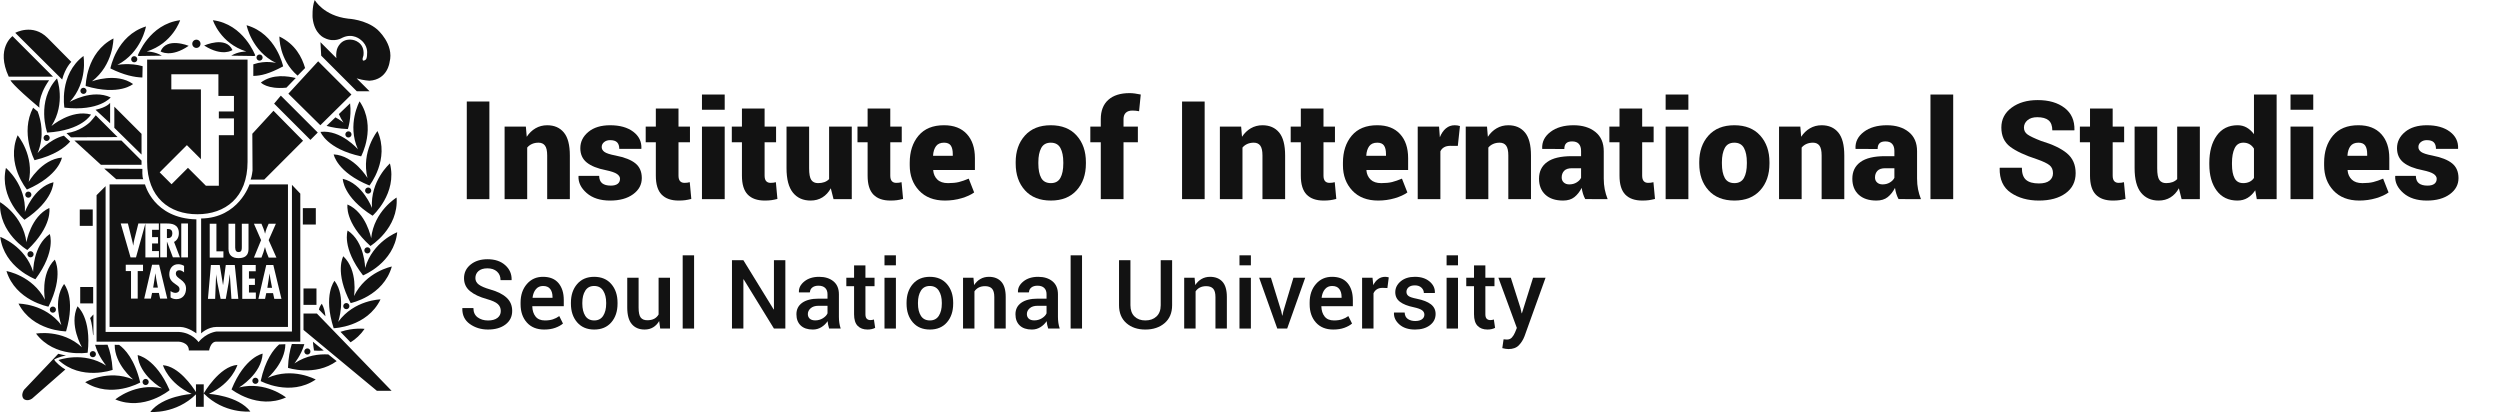
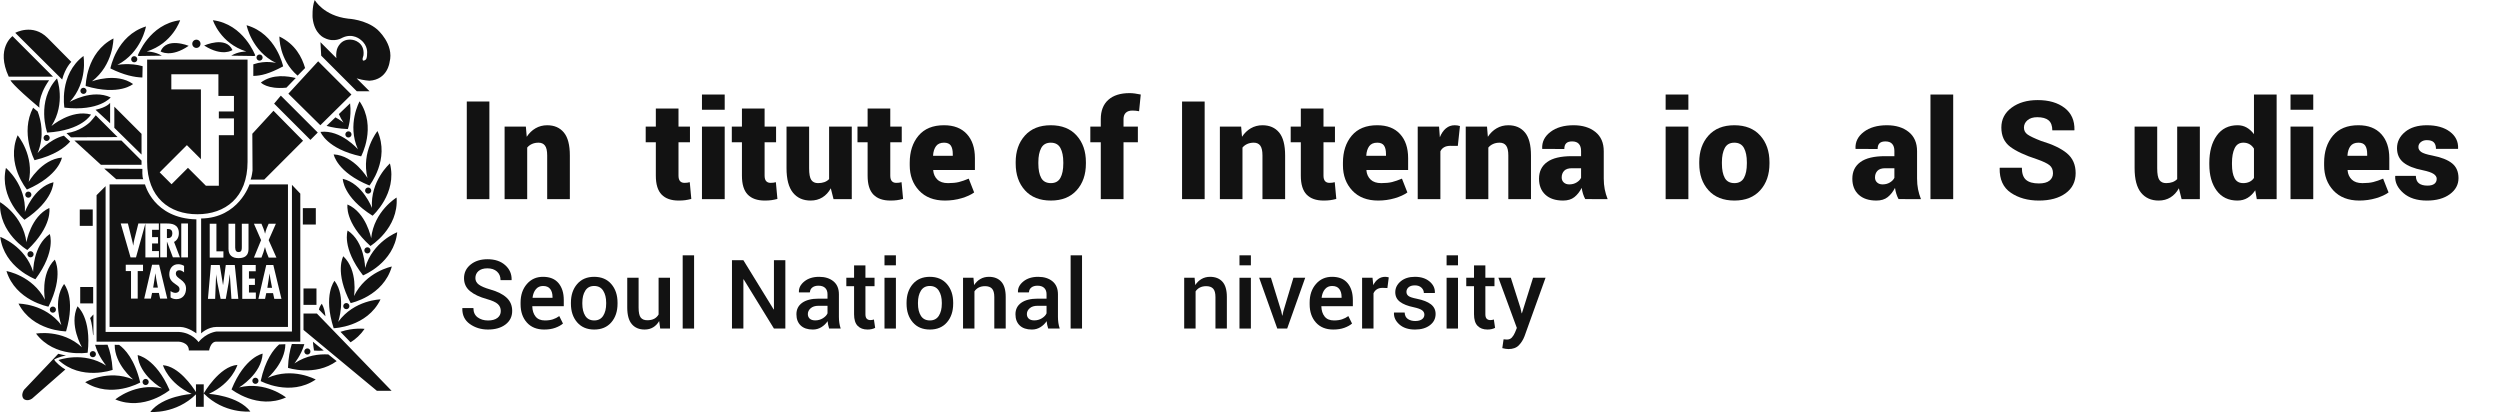
<svg xmlns="http://www.w3.org/2000/svg" version="1.1" id="Layer_1" x="0px" y="0px" width="364.055px" height="60px" viewBox="0 0 364.055 60" enable-background="new 0 0 364.055 60" xml:space="preserve">
  <g>
    <g>
      <path fill="#121212" d="M33.851,7.29c-0.943-2.107-4.12-0.662-4.12-0.662C32.402,8.328,33.851,7.29,33.851,7.29 M28.598,6.979    c0.331,0,0.6-0.271,0.6-0.602c0-0.332-0.27-0.601-0.6-0.601s-0.6,0.269-0.6,0.601C27.998,6.708,28.268,6.979,28.598,6.979     M35.871,7.498c0,0-1.151-0.025-2.202,0.608l3.382,0.05C37.11,8.11,37.11,8.11,37.17,8.068c0,0-1.685-4.564-6.167-5.124    C31.003,2.944,32.084,6.317,35.871,7.498 M38.245,8.382c0-0.246-0.198-0.446-0.448-0.446c-0.247,0-0.447,0.201-0.447,0.446    c0,0.25,0.2,0.448,0.447,0.448C38.047,8.83,38.245,8.632,38.245,8.382 M20.185,8.156l3.383-0.05    c-1.053-0.633-2.202-0.608-2.202-0.608c3.788-1.181,4.868-4.554,4.868-4.554c-4.482,0.56-6.167,5.124-6.167,5.124    C20.126,8.11,20.128,8.11,20.185,8.156 M19.1,8.627c0,0.248,0.2,0.449,0.447,0.449c0.249,0,0.448-0.201,0.448-0.449    c0-0.248-0.2-0.448-0.448-0.448C19.3,8.179,19.1,8.38,19.1,8.627 M19.378,12.235c-2.438-1.732-5.993-0.39-5.993-0.39    C16.543,9.442,16.52,5.6,16.52,5.6c-4.02,2.06-4.043,6.924-4.043,6.924C17.395,13.98,19.378,12.235,19.378,12.235 M20.734,11.285    l0.036-1.645c-1.83-0.538-3.681-0.189-3.681-0.189c3.524-1.817,4.17-5.602,4.17-5.602c-4.314,1.329-5.183,6.114-5.183,6.114    C18.067,10.955,19.618,11.258,20.734,11.285 M40.209,9.181c0,0-1.467-0.446-3.318,0.185l-0.004,1.69    c1.127-0.022,2.274-0.294,4.346-1.39c0,0-0.979-4.76-5.324-5.991C35.908,3.676,36.643,7.446,40.209,9.181 M23.384,7.489    c0,0,1.485,0.981,4.093-0.816C27.478,6.673,24.248,5.346,23.384,7.489 M45.99,30.309h-1.89v2.39h1.89V30.309z M40.895,13.926    L39.92,15.09l5.284,5.283l1.068-1.071L40.895,13.926z M51.176,13.767l-4.843-4.842l-4.339,4.717l4.655,4.594L51.176,13.767z     M11.707,13.228c0,0.249,0.201,0.449,0.448,0.449s0.447-0.201,0.447-0.449c0-0.247-0.2-0.447-0.447-0.447    S11.707,12.98,11.707,13.228 M47.553,18.331c0.832,0.236,1.855,0.414,3.105,0.465c0,0,0.568-1.694,0.322-3.747l-1.634,1.564    c0.176,0.413,0.398,0.834,0.676,1.246c0,0-0.451-0.374-1.173-0.771L47.553,18.331z M46.085,42.006h-1.889v2.39h1.889V42.006z     M43.335,11.015l1.094-1.109c-0.463-1.568-1.408-3.461-3.74-4.587C40.689,5.318,40.592,8.675,43.335,11.015 M53.166,27.753    c0,0.248,0.2,0.448,0.447,0.448c0.248,0,0.448-0.201,0.448-0.448c0-0.25-0.201-0.449-0.448-0.449    C53.366,27.305,53.166,27.503,53.166,27.753 M47.277,5.542c1.411,0.703,2.55-0.035,2.55-0.035c1.572-0.771,2.711,0.3,2.711,0.3    c1.097,0.857,0.918,1.987,0.918,1.987c0,0.864-0.249,0.924-0.249,0.924c-0.524,0.36-0.393-0.25-0.393-0.25    c0.015-0.006,0.119-0.424,0.119-0.424c0.206-1.955-1.547-2.237-1.547-2.237c-1.858-0.324-2.324,1.396-2.324,1.396    c-0.117,0.472-0.127,0.892-0.075,1.26l-2.322-2.323l0.109,1.965l5.188,5.189h1.857l-1.884-1.883    c0.996,0.312,1.867,0.345,1.867,0.345c2.649-0.163,2.928-2.696,2.928-2.696c0.699-2.648-1.811-4.785-1.811-4.785    c-1.674-1.439-4.207-1.556-4.207-1.556C47.113,2.302,45.833,0,45.833,0c-0.421,1.047-0.311,2.596-0.311,2.596    C45.761,4.983,47.277,5.542,47.277,5.542 M53.803,27.018c0,0,3.019-3.812,1.165-7.934c0,0-2.415,2.987-1.452,6.838    c0,0-1.938-3.267-4.923-3.439C48.593,22.482,49.052,25.083,53.803,27.018 M50.738,20.024c0.249,0,0.451-0.201,0.451-0.451    c0-0.247-0.203-0.448-0.451-0.448c-0.247,0-0.448,0.201-0.448,0.448C50.29,19.823,50.491,20.024,50.738,20.024 M41.711,12.765    l1.357-1.405c-1.154-0.267-3.327-0.65-5.081,0.658C37.987,12.017,38.889,13.039,41.711,12.765 M52.587,22.769    c0,0,2.314-4.279-0.225-8.013c0,0-1.86,3.359-0.242,6.983c0,0-2.476-2.883-5.447-2.532C46.673,19.207,47.576,21.689,52.587,22.769     M36.744,55.452c0,0.248,0.203,0.448,0.448,0.448c0.25,0,0.451-0.2,0.451-0.448c0-0.247-0.201-0.448-0.451-0.448    C36.947,55.004,36.744,55.205,36.744,55.452 M38.993,55.023c0,0,2.539-2.181,2.562-4.901l-0.907,0.036    c-0.82,0.719-2.019,2.244-2.688,5.337c0,0,4.283,2.312,8.016-0.229C45.976,55.267,42.613,53.405,38.993,55.023 M34.811,56.421    c0,0,3.269-1.938,3.438-4.924c0,0-2.603,0.458-4.535,5.21c0,0,3.812,3.018,7.932,1.167C41.645,57.874,38.66,55.457,34.811,56.421     M30.423,57.354c3.396-1.573,4.15-4.215,4.15-4.215c-2.641,0.188-4.905,4.15-4.905,4.15c2.956,3.019,6.792,2.641,6.792,2.641    C34.699,57.607,30.423,57.354,30.423,57.354 M28.537,55.97v1.118c-0.516-0.814-2.533-3.761-4.809-3.904    c0,0,0.775,2.632,4.182,4.18c0,0-4.274,0.282-6.02,2.625c0,0,3.727,0.333,6.646-2.565v1.818h1.132V57.29v-1.32H28.537z     M44.196,45.656v2.39l10.692,8.867h2.139L46.144,45.656H44.196z M42.87,52.921c0,0,0.973-1.164,1.451-2.802l-1.824-0.028    c-0.287,0.896-0.507,2.032-0.561,3.474c0,0,3.939,1.308,7.092-0.976l-1.214-0.975C46.468,51.539,44.62,51.737,42.87,52.921     M21.657,55.623c0-0.244-0.2-0.447-0.448-0.447c-0.247,0-0.45,0.203-0.45,0.447c0,0.252,0.203,0.449,0.45,0.449    C21.457,56.072,21.657,55.875,21.657,55.623 M51.553,43.114c0,0,0.616-3.749-1.563-5.797c0,0-1.322,2.287,1.075,6.819    c0,0,4.764-0.979,5.992-5.326C57.057,38.811,53.286,39.548,51.553,43.114 M47.142,51.048l-1.576-1.285    c0.033,0.404,0.083,0.826,0.16,1.281C45.726,51.044,46.294,51.11,47.142,51.048 M44.759,51.631c0.249,0,0.45-0.2,0.45-0.447    c0-0.248-0.202-0.45-0.45-0.45c-0.248,0-0.448,0.202-0.448,0.45C44.311,51.431,44.511,51.631,44.759,51.631 M7.251,45.09    c0,0.247,0.201,0.448,0.449,0.448c0.249,0,0.447-0.201,0.447-0.448c0-0.248-0.198-0.448-0.447-0.448    C7.452,44.642,7.251,44.842,7.251,45.09 M3.983,36.407c3.723-3.532,3.199-6.121,3.199-6.121c-2.716,1.244-3.333,4.995-3.333,4.995    c-0.501-3.936-3.84-5.841-3.84-5.841C-0.216,33.957,3.983,36.407,3.983,36.407 M3.995,37.026c0,0.249,0.202,0.449,0.45,0.449    s0.449-0.2,0.449-0.449c0-0.247-0.201-0.447-0.449-0.447S3.995,36.779,3.995,37.026 M10.384,9.011l-3.468-3.5    c-2.147-2.146-4.695-0.73-4.695-0.73l6.832,6.8C9.511,9.836,10.384,9.011,10.384,9.011 M7.716,11.16l-5.895-5.9    c0,0-2.467,1.77-0.55,5.9H7.716z M5.159,40.663c3.052-4.121,2.088-6.582,2.088-6.582c-2.458,1.699-2.417,5.5-2.417,5.5    c-1.175-3.788-4.794-5.086-4.794-5.086C0.599,38.979,5.159,40.663,5.159,40.663 M7.896,52.348c0,0,0.699-0.417,1.711-0.566    l-1.123-0.263l-0.109,0.139c0.063-0.091,0.109-0.139,0.109-0.139l-4.98,5.239c0,0-0.567,0.814-0.03,1.352    c0,0,0.5,0.409,1.194-0.063l4.849-4.243C9.028,53.552,7.955,52.658,7.896,52.348 M17.338,50.218l-0.635-0.004    c-0.036,2.818,2.677,5.041,2.677,5.041c-3.661-1.532-6.975,0.404-6.975,0.404c3.793,2.451,8.015,0.041,8.015,0.041    C19.598,52.273,18.157,50.804,17.338,50.218 M7.058,44.654c2.287-4.59,0.915-6.845,0.915-6.845    c-2.131,2.098-1.427,5.835-1.427,5.835c-1.819-3.528-5.605-4.172-5.605-4.172C2.272,43.787,7.058,44.654,7.058,44.654     M20.042,51.712c0.24,2.979,3.551,4.84,3.551,4.84c-3.87-0.87-6.8,1.613-6.8,1.613c4.163,1.754,7.904-1.353,7.904-1.353    C22.652,52.11,20.042,51.712,20.042,51.712 M9.376,15.674c5.094,0.577,6.743-1.485,6.743-1.485    c-2.698-1.282-5.968,0.655-5.968,0.655c2.694-2.913,2.006-6.693,2.006-6.693C8.553,10.875,9.376,15.674,9.376,15.674     M9.619,48.255c1.457-4.917-0.289-6.899-0.289-6.899c-1.731,2.437-0.391,5.991-0.391,5.991c-2.403-3.154-6.245-3.134-6.245-3.134    C4.756,48.232,9.619,48.255,9.619,48.255 M46.866,44.23c0,0-0.318,0.336-0.424,0.842l0.949,0.985    C47.338,45.441,47.182,44.817,46.866,44.23 M15.176,24.554l1.748,1.54h3.939c-0.19-0.313-0.128-1.506-0.128-1.506L15.176,24.554z     M24.949,13.021v-2.202h6.855v3.146h2.264v2.265h-2.2v1.007h2.2v2.451h-2.2v7.359h-1.886l-2.611-2.61l-2.388,2.39l-1.73-1.73    l3.962-3.962l2.043,2.045V13.021H24.949z M21.425,23.566c0,5.221,3.272,7.633,7.308,7.633c4.042,0,7.316-2.406,7.316-7.633V8.684    H21.427C21.427,8.684,21.425,18.352,21.425,23.566 M16.036,14.978c0,0-0.442,0.644-2.124,1.009l2.124,1.962V14.978z     M34.732,36.706c0.477,0,0.477-0.36,0.483-0.726v-3.4h0.975v3.597c0,0.522-0.059,1.412-1.464,1.412    c-0.909,0-1.452-0.427-1.452-1.349v-3.66h0.975v3.191C34.249,36.143,34.203,36.706,34.732,36.706 M37.24,38.587v0.914h-0.987    v1.073h0.868v0.915h-0.868v1.111h1.004v0.919H35.28v-4.933H37.24z M36.977,32.58h1.096l0.284,0.685    c0.083,0.244,0.185,0.496,0.236,0.752h0.011c0.053-0.256,0.133-0.502,0.223-0.752l0.295-0.685h1.052l-1.052,2.387l1.13,2.543    h-1.13l-0.313-0.782c-0.092-0.25-0.152-0.494-0.215-0.738h-0.014c-0.073,0.244-0.129,0.488-0.215,0.738l-0.29,0.782h-1.096    l1.042-2.543L36.977,32.58z M39.944,43.52l-0.184-0.831h-0.988l-0.176,0.831h-0.967l1.143-4.933h1.028l1.186,4.933H39.944z     M33.702,43.52l-0.234-3.556h-0.015l-0.158,1.218l-0.417,2.338h-0.752l-0.478-2.363l-0.164-1.101v-0.092h-0.013l-0.143,3.556    H30.28l0.432-4.933h1.285l0.477,2.911h0.011l0.394-2.911h1.309l0.516,4.933H33.702z M30.541,32.58h0.975v4.016h1.019v0.914h-1.994    V32.58z M29.289,31.818v16.728c0,0,0.944-0.939,2.265-0.939h10.38V26.85h-5.599C36.334,26.85,34.746,31.748,29.289,31.818     M25.097,33.968c0-0.354-0.17-0.643-0.66-0.617h-0.13v1.315l0.17,0.005C24.922,34.671,25.097,34.372,25.097,33.968 M39.258,39.854    h-0.014L39.139,40.6l-0.208,1.313h0.687L39.369,40.6L39.258,39.854z M13,17.88h0.004c-0.179,0.138-1.423,1.278-3.32,1.506    l0.646,0.61l6.792-0.035l-2.107-2.105h-0.002l-1.068-1.068C13.943,16.788,13.188,17.751,13,17.88 M50.881,44.575    c0-0.247-0.199-0.448-0.448-0.448c-0.247,0-0.448,0.201-0.448,0.448c0,0.248,0.201,0.448,0.448,0.448    C50.683,45.023,50.881,44.823,50.881,44.575 M53.5,36.908c0.249,0,0.45-0.202,0.45-0.45c0-0.247-0.202-0.448-0.45-0.448    c-0.247,0-0.446,0.201-0.446,0.448C53.055,36.706,53.253,36.908,53.5,36.908 M50.623,33.571c0,0-0.901,2.484,2.244,6.532    c0,0,4.521-1.79,4.976-6.285c0,0-3.582,1.378-4.67,5.195C53.172,39.014,53.123,35.214,50.623,33.571 M54.049,34.694    c0,0-0.703-3.739-3.448-4.918c0,0-0.462,2.601,3.34,6.045c0,0,4.144-2.552,3.811-7.056C57.752,28.766,54.46,30.749,54.049,34.694     M48.715,40.892c0,0-1.697,2.026-0.126,6.904c0,0,4.861-0.136,6.825-4.201c0,0-3.84,0.069-6.17,3.282    C49.244,46.877,50.502,43.291,48.715,40.892 M54.169,30.285c0,0-1.342-3.556-4.255-4.245c0,0,0,2.644,4.342,5.374    c0,0,3.637-3.232,2.526-7.611C56.783,23.803,53.886,26.327,54.169,30.285 M51.052,49.847c0.745-0.464,1.453-1.096,2.042-1.958    c0,0-1.621-0.211-3.516,0.432L51.052,49.847z M22.743,40.57l-0.113-0.75h-0.013l-0.103,0.75l-0.21,1.312h0.688L22.743,40.57z     M8.302,11.42c-3.074,3.31-1.432,7.888-1.432,7.888c5.118-0.312,6.382-2.629,6.382-2.629c-2.88-0.795-5.763,1.681-5.763,1.681    C9.634,15.022,8.302,11.42,8.302,11.42 M27.501,51.034h2.951c0,0,0.194-1.281,1.028-1.281h12.251V28.197l-1.218-1.282v21.36    h-10.97c0,0-1.476,0.132-2.632,1.541c0,0-0.896-1.348-2.819-1.475H15.378V27.106l-1.316,1.315v21.332h11.963    C26.025,49.753,27.501,49.815,27.501,51.034 M4.573,28.346c0-0.247-0.202-0.448-0.449-0.448c-0.25,0-0.448,0.201-0.448,0.448    c0,0.246,0.198,0.446,0.448,0.446C4.371,28.792,4.573,28.591,4.573,28.346 M4.177,26.497c0.875-3.868-1.61-6.796-1.61-6.796    c-1.756,4.163,1.352,7.904,1.352,7.904c4.703-2.045,5.1-4.657,5.1-4.657C6.039,23.187,4.177,26.497,4.177,26.497 M0.863,24.458    c-1.008,4.405,2.703,7.548,2.703,7.548c4.276-2.827,4.214-5.471,4.214-5.471c-2.895,0.754-4.153,4.339-4.153,4.339    C3.817,26.913,0.863,24.458,0.863,24.458 M5.739,15.68c0,0-0.256-1.599,1.41-3.99H1.523C1.523,11.69,1.761,12.344,5.739,15.68     M20.612,24.002v-0.61l-2.926-2.926h-6.853l3.87,3.536H20.612z M13.549,48.751c0.019,0.204,0.054-0.046,0.054-0.046v-2.916    l-0.48,0.532C13.396,47.059,13.491,48.116,13.549,48.751 M6.345,20.086c0,0.246,0.201,0.448,0.448,0.448    c0.249,0,0.448-0.202,0.448-0.448c0-0.248-0.199-0.45-0.448-0.45C6.546,19.636,6.345,19.839,6.345,20.086 M13.521,52.02    c0.251,0,0.449-0.2,0.449-0.447c0-0.249-0.198-0.449-0.449-0.449c-0.246,0-0.447,0.2-0.447,0.449    C13.074,51.819,13.275,52.02,13.521,52.02 M16.648,18.613l3.963,3.896v-3.017l-3.963-3.962V18.613z M13.568,41.79H11.68v2.387    h1.888V41.79z M39.825,16.128l-3.081,3.35l0.031,5.357c0,0-0.094,0.883-0.284,1.323h1.982l5.659-5.663L39.825,16.128z     M23.133,32.546v0.918h-0.988v1.072h0.869v0.916h-0.869v1.111h1v0.915h-1.973v-4.926l-1.368,4.926h-0.796l-1.425-4.933h1.042    l0.59,2.37c0.086,0.279,0.119,0.562,0.179,0.841h0.011c0.052-0.286,0.075-0.565,0.152-0.854l0.592-2.357H23.133z M24.357,43.484    h-1.04l-0.183-0.829h-0.989l-0.176,0.829h-0.968l1.145-4.933h1.026L24.357,43.484z M23.332,32.546h0.981    c0.621,0,1.733,0.066,1.733,1.415c0,0.541-0.218,1.006-0.701,1.271l0.859,2.246h-1.028l-0.856-2.276h-0.013v2.276h-0.975V32.546z     M26.396,32.546h0.976v4.933h-0.976V32.546z M25.676,43.563c-0.278,0-0.617-0.083-0.84-0.25v-0.928    c0.229,0.157,0.451,0.263,0.74,0.263c0.312,0,0.563-0.209,0.563-0.538c0-0.378-0.303-0.522-0.577-0.72    c-0.564-0.379-0.909-0.744-0.909-1.466c0-0.778,0.45-1.449,1.289-1.449c0.313,0,0.595,0.083,0.862,0.24v0.95    c-0.195-0.169-0.436-0.313-0.705-0.313c-0.303,0-0.493,0.18-0.493,0.481c0,0.813,1.486,0.858,1.486,2.191    C27.091,42.904,26.591,43.563,25.676,43.563 M20.826,39.472h-0.773v4.013h-0.975v-4.013h-0.765v-0.92h2.513V39.472z M15.957,26.85    v20.756h10.281c1.165,0.028,2.36,0.939,2.36,0.939V31.944c-6.229-0.137-7.484-5.094-7.484-5.094H15.957z M16.403,53.862    c-0.097-1.58-0.383-2.735-0.738-3.657l-1.823,0.003c0.494,1.729,1.613,3.033,1.613,3.033c-3.336-2.144-6.939-0.812-6.939-0.812    C11.824,55.504,16.403,53.862,16.403,53.862 M10.218,20.614l-0.915-0.855c-2.216,0.562-3.827,2.528-3.827,2.528    c1.042-2.489,0.479-4.818,0.01-6.055l-0.663-0.544c-1.924,3.641,0.208,7.641,0.208,7.641C7.985,22.616,9.487,21.451,10.218,20.614     M5.248,48.578c2.725,3.602,7.518,2.78,7.518,2.78c0.58-5.099-1.482-6.748-1.482-6.748c-1.28,2.704,0.657,5.968,0.657,5.968    C9.028,47.889,5.248,48.578,5.248,48.578 M13.504,30.498h-1.888v2.392h1.888V30.498z" />
    </g>
    <g>
      <path fill="#121212" d="M71.265,29h-3.291V14.781h3.291V29z" />
      <path fill="#121212" d="M76.577,18.434l0.127,1.484c0.345-0.527,0.771-0.939,1.279-1.235s1.074-0.444,1.699-0.444    c1.035,0,1.844,0.352,2.427,1.055s0.874,1.82,0.874,3.35V29h-3.301v-6.367c0-0.67-0.107-1.147-0.322-1.431    s-0.527-0.425-0.938-0.425c-0.352,0-0.667,0.062-0.947,0.186s-0.514,0.299-0.703,0.527V29h-3.291V18.434H76.577z" />
-       <path fill="#121212" d="M90.288,26.031c0-0.26-0.148-0.493-0.444-0.698s-0.835-0.389-1.616-0.552    c-1.23-0.241-2.158-0.614-2.783-1.118s-0.938-1.2-0.938-2.085c0-0.931,0.391-1.72,1.172-2.368s1.839-0.972,3.174-0.972    c1.406,0,2.526,0.314,3.359,0.942s1.23,1.44,1.191,2.437l-0.02,0.059h-3.203c0-0.417-0.104-0.732-0.313-0.947    s-0.55-0.322-1.025-0.322c-0.345,0-0.635,0.094-0.869,0.283s-0.352,0.43-0.352,0.723c0,0.28,0.135,0.518,0.405,0.713    s0.815,0.371,1.636,0.527c1.295,0.254,2.252,0.633,2.871,1.138s0.928,1.219,0.928,2.144c0,0.951-0.421,1.733-1.265,2.349    s-1.958,0.923-3.345,0.923c-1.439,0-2.577-0.365-3.413-1.094s-1.235-1.543-1.196-2.441l0.02-0.059h2.988    c0.013,0.501,0.165,0.863,0.454,1.084s0.702,0.332,1.235,0.332c0.443,0,0.778-0.086,1.006-0.259S90.288,26.35,90.288,26.031z" />
      <path fill="#121212" d="M98.804,15.807v2.627h1.67v2.285h-1.67v4.844c0,0.377,0.077,0.649,0.229,0.815s0.36,0.249,0.62,0.249    c0.169,0,0.304-0.006,0.405-0.02s0.229-0.039,0.386-0.078l0.225,2.441c-0.332,0.084-0.631,0.145-0.898,0.181    s-0.583,0.054-0.947,0.054c-1.087,0-1.913-0.29-2.476-0.869s-0.845-1.498-0.845-2.754v-4.863h-1.475v-2.285h1.475v-2.627H98.804z" />
      <path fill="#121212" d="M105.532,15.982h-3.311v-2.217h3.311V15.982z M105.532,29h-3.311V18.434h3.311V29z" />
      <path fill="#121212" d="M111.343,15.807v2.627h1.67v2.285h-1.67v4.844c0,0.377,0.077,0.649,0.229,0.815s0.36,0.249,0.62,0.249    c0.169,0,0.304-0.006,0.405-0.02s0.229-0.039,0.386-0.078l0.225,2.441c-0.332,0.084-0.631,0.145-0.898,0.181    s-0.583,0.054-0.947,0.054c-1.087,0-1.913-0.29-2.476-0.869s-0.845-1.498-0.845-2.754v-4.863h-1.475v-2.285h1.475v-2.627H111.343z    " />
      <path fill="#121212" d="M120.981,27.418c-0.313,0.573-0.718,1.014-1.216,1.323s-1.073,0.464-1.724,0.464    c-1.094,0-1.952-0.384-2.573-1.152s-0.933-1.957-0.933-3.564v-6.055h3.291v6.074c0,0.827,0.106,1.393,0.317,1.699    s0.539,0.459,0.981,0.459c0.352,0,0.661-0.049,0.928-0.146s0.495-0.244,0.684-0.439v-7.646h3.301V29h-2.656L120.981,27.418z" />
      <path fill="#121212" d="M129.644,15.807v2.627h1.67v2.285h-1.67v4.844c0,0.377,0.077,0.649,0.229,0.815s0.36,0.249,0.62,0.249    c0.169,0,0.304-0.006,0.405-0.02s0.229-0.039,0.386-0.078l0.225,2.441c-0.332,0.084-0.631,0.145-0.898,0.181    s-0.583,0.054-0.947,0.054c-1.087,0-1.913-0.29-2.476-0.869s-0.845-1.498-0.845-2.754v-4.863h-1.475v-2.285h1.475v-2.627H129.644z    " />
      <path fill="#121212" d="M137.603,29.205c-1.602,0-2.856-0.485-3.765-1.455s-1.362-2.197-1.362-3.682v-0.371    c0-1.615,0.428-2.93,1.284-3.945s2.095-1.52,3.716-1.514c1.426,0,2.531,0.426,3.315,1.279s1.177,2.021,1.177,3.506v1.729h-6.055    l-0.02,0.059c0.052,0.553,0.257,1.001,0.615,1.343s0.873,0.513,1.543,0.513c0.631,0,1.157-0.052,1.577-0.156s0.9-0.27,1.44-0.498    l0.791,2.012c-0.456,0.332-1.068,0.612-1.836,0.84S138.449,29.205,137.603,29.205z M137.476,20.777    c-0.527,0-0.917,0.167-1.167,0.503s-0.396,0.79-0.435,1.362l0.02,0.049h2.852v-0.254c0-0.547-0.096-0.96-0.288-1.24    S137.938,20.777,137.476,20.777z" />
      <path fill="#121212" d="M147.905,23.619c0-1.588,0.449-2.882,1.348-3.882s2.152-1.499,3.76-1.499c1.615,0,2.871,0.5,3.77,1.499    s1.348,2.293,1.348,3.882v0.205c0,1.595-0.449,2.891-1.348,3.887s-2.148,1.494-3.75,1.494c-1.621,0-2.881-0.498-3.779-1.494    s-1.348-2.292-1.348-3.887V23.619z M151.206,23.824c0,0.885,0.138,1.581,0.415,2.085s0.747,0.757,1.411,0.757    c0.645,0,1.107-0.254,1.387-0.762s0.42-1.201,0.42-2.08v-0.205c0-0.859-0.14-1.548-0.42-2.065s-0.749-0.776-1.406-0.776    c-0.651,0-1.115,0.26-1.392,0.781s-0.415,1.208-0.415,2.061V23.824z" />
      <path fill="#121212" d="M160.298,29v-8.281h-1.523v-2.285h1.523V17.34c0-1.211,0.365-2.144,1.094-2.798s1.761-0.981,3.096-0.981    c0.254,0,0.509,0.018,0.767,0.054s0.545,0.086,0.864,0.151l-0.244,2.432c-0.182-0.033-0.342-0.057-0.479-0.073    s-0.303-0.024-0.498-0.024c-0.417,0-0.736,0.107-0.957,0.322s-0.332,0.521-0.332,0.918v1.094h2.09v2.285h-2.09V29H160.298z" />
      <path fill="#121212" d="M175.425,29h-3.291V14.781h3.291V29z" />
      <path fill="#121212" d="M180.737,18.434l0.127,1.484c0.345-0.527,0.771-0.939,1.279-1.235s1.074-0.444,1.699-0.444    c1.035,0,1.844,0.352,2.427,1.055s0.874,1.82,0.874,3.35V29h-3.301v-6.367c0-0.67-0.107-1.147-0.322-1.431    s-0.527-0.425-0.938-0.425c-0.352,0-0.667,0.062-0.947,0.186s-0.514,0.299-0.703,0.527V29h-3.291V18.434H180.737z" />
      <path fill="#121212" d="M192.729,15.807v2.627h1.67v2.285h-1.67v4.844c0,0.377,0.077,0.649,0.229,0.815s0.36,0.249,0.62,0.249    c0.169,0,0.304-0.006,0.405-0.02s0.229-0.039,0.386-0.078l0.225,2.441c-0.332,0.084-0.631,0.145-0.898,0.181    s-0.583,0.054-0.947,0.054c-1.087,0-1.913-0.29-2.476-0.869s-0.845-1.498-0.845-2.754v-4.863h-1.475v-2.285h1.475v-2.627H192.729z    " />
      <path fill="#121212" d="M200.689,29.205c-1.602,0-2.857-0.485-3.765-1.455s-1.362-2.197-1.362-3.682v-0.371    c0-1.615,0.428-2.93,1.284-3.945s2.095-1.52,3.716-1.514c1.426,0,2.531,0.426,3.314,1.279c0.785,0.853,1.178,2.021,1.178,3.506    v1.729h-6.055l-0.02,0.059c0.052,0.553,0.257,1.001,0.615,1.343s0.872,0.513,1.543,0.513c0.631,0,1.156-0.052,1.576-0.156    s0.9-0.27,1.441-0.498l0.791,2.012c-0.457,0.332-1.068,0.612-1.836,0.84C202.341,29.091,201.535,29.205,200.689,29.205z     M200.562,20.777c-0.528,0-0.917,0.167-1.167,0.503s-0.396,0.79-0.435,1.362l0.02,0.049h2.852v-0.254    c0-0.547-0.096-0.96-0.289-1.24C201.351,20.917,201.023,20.777,200.562,20.777z" />
      <path fill="#121212" d="M212.291,21.246l-1.074-0.01c-0.379,0-0.688,0.07-0.928,0.21c-0.242,0.14-0.42,0.337-0.537,0.591V29    h-3.301V18.434h3.105l0.117,1.553c0.221-0.553,0.514-0.983,0.879-1.289c0.363-0.306,0.791-0.459,1.279-0.459    c0.148,0,0.283,0.01,0.4,0.029s0.24,0.049,0.371,0.088L212.291,21.246z" />
      <path fill="#121212" d="M216.539,18.434l0.127,1.484c0.344-0.527,0.771-0.939,1.279-1.235s1.074-0.444,1.699-0.444    c1.035,0,1.844,0.352,2.426,1.055c0.584,0.703,0.875,1.82,0.875,3.35V29h-3.301v-6.367c0-0.67-0.107-1.147-0.322-1.431    s-0.527-0.425-0.938-0.425c-0.352,0-0.668,0.062-0.947,0.186c-0.281,0.124-0.516,0.299-0.703,0.527V29h-3.291V18.434H216.539z" />
      <path fill="#121212" d="M230.845,28.99c-0.125-0.221-0.23-0.472-0.318-0.752s-0.154-0.573-0.199-0.879    c-0.287,0.56-0.641,1.007-1.061,1.343s-0.969,0.503-1.645,0.503c-1.107,0-1.969-0.285-2.584-0.854s-0.922-1.346-0.922-2.329    c0-1.048,0.393-1.857,1.182-2.427c0.787-0.57,1.982-0.854,3.584-0.854h1.357v-0.752c0-0.449-0.107-0.794-0.322-1.035    s-0.545-0.361-0.986-0.361c-0.385,0-0.67,0.089-0.855,0.269s-0.277,0.458-0.277,0.835l-3.203-0.01l-0.02-0.059    c-0.047-0.963,0.355-1.769,1.205-2.417s1.971-0.972,3.365-0.972c1.309,0,2.367,0.326,3.178,0.977s1.217,1.582,1.217,2.793v3.984    c0,0.56,0.047,1.081,0.141,1.563c0.096,0.482,0.236,0.963,0.426,1.445L230.845,28.99z M228.521,26.852    c0.402,0,0.76-0.094,1.068-0.283c0.311-0.189,0.525-0.414,0.65-0.674v-1.396h-1.328c-0.527,0-0.908,0.127-1.143,0.381    s-0.352,0.576-0.352,0.967c0,0.299,0.102,0.542,0.307,0.728S228.195,26.852,228.521,26.852z" />
-       <path fill="#121212" d="M239.136,15.807v2.627h1.67v2.285h-1.67v4.844c0,0.377,0.076,0.649,0.229,0.815    c0.154,0.166,0.359,0.249,0.621,0.249c0.168,0,0.305-0.006,0.404-0.02c0.102-0.013,0.23-0.039,0.387-0.078l0.225,2.441    c-0.332,0.084-0.633,0.145-0.898,0.181c-0.268,0.036-0.584,0.054-0.947,0.054c-1.088,0-1.912-0.29-2.477-0.869    c-0.563-0.58-0.844-1.498-0.844-2.754v-4.863h-1.475v-2.285h1.475v-2.627H239.136z" />
      <path fill="#121212" d="M245.865,15.982h-3.311v-2.217h3.311V15.982z M245.865,29h-3.311V18.434h3.311V29z" />
      <path fill="#121212" d="M247.447,23.619c0-1.588,0.449-2.882,1.348-3.882s2.15-1.499,3.76-1.499c1.613,0,2.871,0.5,3.77,1.499    s1.348,2.293,1.348,3.882v0.205c0,1.595-0.449,2.891-1.348,3.887s-2.148,1.494-3.75,1.494c-1.621,0-2.881-0.498-3.779-1.494    s-1.348-2.292-1.348-3.887V23.619z M250.748,23.824c0,0.885,0.139,1.581,0.414,2.085c0.277,0.504,0.748,0.757,1.412,0.757    c0.645,0,1.105-0.254,1.387-0.762c0.279-0.508,0.42-1.201,0.42-2.08v-0.205c0-0.859-0.141-1.548-0.42-2.065    c-0.281-0.518-0.75-0.776-1.406-0.776c-0.652,0-1.115,0.26-1.393,0.781c-0.275,0.521-0.414,1.208-0.414,2.061V23.824z" />
-       <path fill="#121212" d="M262.164,18.434l0.127,1.484c0.344-0.527,0.771-0.939,1.279-1.235s1.074-0.444,1.699-0.444    c1.035,0,1.844,0.352,2.426,1.055c0.584,0.703,0.875,1.82,0.875,3.35V29h-3.301v-6.367c0-0.67-0.107-1.147-0.322-1.431    s-0.527-0.425-0.938-0.425c-0.352,0-0.668,0.062-0.947,0.186c-0.281,0.124-0.516,0.299-0.703,0.527V29h-3.291V18.434H262.164z" />
      <path fill="#121212" d="M276.47,28.99c-0.125-0.221-0.23-0.472-0.318-0.752s-0.154-0.573-0.199-0.879    c-0.287,0.56-0.641,1.007-1.061,1.343s-0.969,0.503-1.645,0.503c-1.107,0-1.969-0.285-2.584-0.854s-0.922-1.346-0.922-2.329    c0-1.048,0.393-1.857,1.182-2.427c0.787-0.57,1.982-0.854,3.584-0.854h1.357v-0.752c0-0.449-0.107-0.794-0.322-1.035    s-0.545-0.361-0.986-0.361c-0.385,0-0.67,0.089-0.855,0.269s-0.277,0.458-0.277,0.835l-3.203-0.01l-0.02-0.059    c-0.047-0.963,0.355-1.769,1.205-2.417s1.971-0.972,3.365-0.972c1.309,0,2.367,0.326,3.178,0.977s1.217,1.582,1.217,2.793v3.984    c0,0.56,0.047,1.081,0.141,1.563c0.096,0.482,0.236,0.963,0.426,1.445L276.47,28.99z M274.146,26.852    c0.402,0,0.76-0.094,1.068-0.283c0.311-0.189,0.525-0.414,0.65-0.674v-1.396h-1.328c-0.527,0-0.908,0.127-1.143,0.381    s-0.352,0.576-0.352,0.967c0,0.299,0.102,0.542,0.307,0.728S273.82,26.852,274.146,26.852z" />
      <path fill="#121212" d="M284.429,29h-3.311V13.766h3.311V29z" />
      <path fill="#121212" d="M298.96,25.23c0-0.508-0.166-0.897-0.498-1.167s-0.936-0.558-1.807-0.864    c-1.766-0.573-3.074-1.183-3.932-1.831c-0.855-0.648-1.283-1.581-1.283-2.798c0-1.191,0.498-2.155,1.494-2.891    s2.262-1.104,3.799-1.104c1.621,0,2.926,0.379,3.916,1.138c0.988,0.758,1.467,1.828,1.436,3.208l-0.02,0.059h-3.203    c0-0.67-0.184-1.157-0.547-1.46c-0.365-0.303-0.916-0.454-1.65-0.454c-0.6,0-1.072,0.146-1.416,0.439    c-0.346,0.293-0.518,0.654-0.518,1.084c0,0.417,0.178,0.75,0.531,1.001c0.355,0.25,1.018,0.565,1.988,0.942    c1.646,0.488,2.893,1.084,3.74,1.787c0.846,0.703,1.27,1.667,1.27,2.891c0,1.25-0.488,2.228-1.465,2.935s-2.273,1.06-3.887,1.06    c-1.609,0-2.971-0.379-4.088-1.138c-1.115-0.758-1.658-1.952-1.625-3.579l0.02-0.059h3.213c0,0.827,0.203,1.415,0.609,1.763    c0.408,0.348,1.031,0.522,1.871,0.522c0.689,0,1.203-0.137,1.543-0.41C298.791,26.031,298.96,25.673,298.96,25.23z" />
-       <path fill="#121212" d="M307.652,15.807v2.627h1.67v2.285h-1.67v4.844c0,0.377,0.076,0.649,0.229,0.815    c0.154,0.166,0.359,0.249,0.621,0.249c0.168,0,0.305-0.006,0.404-0.02c0.102-0.013,0.23-0.039,0.387-0.078l0.225,2.441    c-0.332,0.084-0.633,0.145-0.898,0.181c-0.268,0.036-0.584,0.054-0.947,0.054c-1.088,0-1.912-0.29-2.477-0.869    c-0.563-0.58-0.844-1.498-0.844-2.754v-4.863h-1.475v-2.285h1.475v-2.627H307.652z" />
      <path fill="#121212" d="M317.291,27.418c-0.313,0.573-0.719,1.014-1.217,1.323s-1.072,0.464-1.723,0.464    c-1.094,0-1.951-0.384-2.574-1.152c-0.621-0.768-0.932-1.957-0.932-3.564v-6.055h3.291v6.074c0,0.827,0.105,1.393,0.316,1.699    c0.213,0.306,0.539,0.459,0.982,0.459c0.352,0,0.66-0.049,0.928-0.146c0.266-0.098,0.494-0.244,0.684-0.439v-7.646h3.301V29    h-2.656L317.291,27.418z" />
      <path fill="#121212" d="M321.724,23.736c0-1.647,0.359-2.975,1.078-3.984c0.721-1.009,1.734-1.514,3.043-1.514    c0.488,0,0.93,0.112,1.322,0.337c0.395,0.225,0.748,0.545,1.061,0.962v-5.771h3.301V29h-2.891l-0.225-1.289    c-0.32,0.482-0.691,0.851-1.119,1.108c-0.426,0.257-0.916,0.386-1.469,0.386c-1.303,0-2.313-0.482-3.027-1.445    c-0.717-0.963-1.074-2.236-1.074-3.818V23.736z M325.025,23.941c0,0.859,0.125,1.528,0.375,2.007    c0.252,0.479,0.672,0.718,1.266,0.718c0.344,0,0.648-0.063,0.912-0.19s0.48-0.314,0.65-0.562v-4.268    c-0.17-0.28-0.385-0.495-0.645-0.645c-0.262-0.15-0.561-0.225-0.898-0.225c-0.586,0-1.01,0.27-1.27,0.811    c-0.262,0.541-0.391,1.256-0.391,2.148V23.941z" />
      <path fill="#121212" d="M336.861,15.982h-3.311v-2.217h3.311V15.982z M336.861,29h-3.311V18.434h3.311V29z" />
      <path fill="#121212" d="M343.57,29.205c-1.602,0-2.857-0.485-3.766-1.455s-1.361-2.197-1.361-3.682v-0.371    c0-1.615,0.428-2.93,1.283-3.945c0.857-1.016,2.096-1.52,3.717-1.514c1.426,0,2.531,0.426,3.314,1.279    c0.785,0.853,1.178,2.021,1.178,3.506v1.729h-6.055l-0.02,0.059c0.051,0.553,0.256,1.001,0.615,1.343    c0.357,0.342,0.871,0.513,1.543,0.513c0.631,0,1.156-0.052,1.576-0.156s0.9-0.27,1.441-0.498l0.791,2.012    c-0.457,0.332-1.068,0.612-1.836,0.84C345.222,29.091,344.416,29.205,343.57,29.205z M343.443,20.777    c-0.527,0-0.916,0.167-1.168,0.503c-0.25,0.335-0.395,0.79-0.434,1.362l0.02,0.049h2.852v-0.254c0-0.547-0.096-0.96-0.289-1.24    C344.232,20.917,343.904,20.777,343.443,20.777z" />
      <path fill="#121212" d="M354.839,26.031c0-0.26-0.148-0.493-0.445-0.698c-0.295-0.205-0.834-0.389-1.615-0.552    c-1.23-0.241-2.158-0.614-2.783-1.118s-0.938-1.2-0.938-2.085c0-0.931,0.391-1.72,1.172-2.368s1.838-0.972,3.174-0.972    c1.406,0,2.525,0.314,3.359,0.942c0.832,0.628,1.23,1.44,1.191,2.437l-0.02,0.059h-3.203c0-0.417-0.105-0.732-0.313-0.947    c-0.209-0.215-0.551-0.322-1.025-0.322c-0.346,0-0.635,0.094-0.869,0.283s-0.352,0.43-0.352,0.723c0,0.28,0.135,0.518,0.404,0.713    c0.271,0.195,0.816,0.371,1.637,0.527c1.295,0.254,2.252,0.633,2.871,1.138c0.617,0.504,0.928,1.219,0.928,2.144    c0,0.951-0.422,1.733-1.266,2.349c-0.842,0.615-1.957,0.923-3.344,0.923c-1.439,0-2.576-0.365-3.414-1.094    c-0.836-0.729-1.234-1.543-1.195-2.441l0.02-0.059h2.988c0.012,0.501,0.164,0.863,0.453,1.084    c0.291,0.221,0.701,0.332,1.236,0.332c0.441,0,0.777-0.086,1.006-0.259C354.724,26.596,354.839,26.35,354.839,26.031z" />
    </g>
    <g>
      <path fill="#121212" d="M72.925,45.288c0-0.415-0.147-0.755-0.441-1.019s-0.814-0.502-1.562-0.711    c-1.071-0.297-1.897-0.685-2.478-1.166c-0.581-0.48-0.872-1.107-0.872-1.883c0-0.803,0.319-1.463,0.957-1.982    s1.458-0.779,2.461-0.779c1.076,0,1.936,0.288,2.581,0.865c0.645,0.576,0.956,1.288,0.933,2.136L74.49,40.79h-1.6    c0-0.524-0.174-0.94-0.523-1.251s-0.813-0.465-1.391-0.465c-0.561,0-0.992,0.133-1.295,0.396s-0.455,0.605-0.455,1.025    c0,0.383,0.167,0.698,0.499,0.947c0.333,0.248,0.884,0.484,1.654,0.707c1.043,0.291,1.839,0.689,2.386,1.193    c0.547,0.503,0.82,1.146,0.82,1.931c0,0.825-0.324,1.483-0.971,1.976s-1.497,0.738-2.55,0.738c-1.012,0-1.894-0.27-2.646-0.807    s-1.117-1.297-1.094-2.276l0.014-0.041h1.6c0,0.597,0.206,1.047,0.619,1.351c0.413,0.303,0.915,0.454,1.507,0.454    c0.588,0,1.045-0.124,1.371-0.372C72.762,46.048,72.925,45.712,72.925,45.288z" />
      <path fill="#121212" d="M79.255,47.988c-1.08,0-1.924-0.341-2.533-1.021c-0.608-0.682-0.913-1.564-0.913-2.649v-0.273    c0-1.085,0.304-1.979,0.913-2.683c0.608-0.705,1.394-1.055,2.355-1.05c0.994,0,1.746,0.307,2.256,0.919    c0.51,0.613,0.766,1.433,0.766,2.458v0.896h-4.573l-0.014,0.034c0.018,0.606,0.178,1.099,0.479,1.477s0.754,0.567,1.36,0.567    c0.451,0,0.842-0.055,1.172-0.164s0.637-0.267,0.919-0.472l0.54,1.087c-0.283,0.246-0.656,0.453-1.121,0.622    S79.861,47.988,79.255,47.988z M79.077,41.645c-0.433,0-0.779,0.156-1.039,0.469c-0.26,0.312-0.421,0.719-0.485,1.22l0.014,0.034    h2.892v-0.13c0-0.474-0.11-0.858-0.332-1.151C79.905,41.791,79.556,41.645,79.077,41.645z" />
      <path fill="#121212" d="M83.138,44.078c0-1.104,0.302-2.006,0.906-2.711c0.604-0.703,1.43-1.056,2.478-1.056    c1.062,0,1.895,0.353,2.499,1.056c0.604,0.705,0.906,1.607,0.906,2.711v0.144c0,1.112-0.302,2.018-0.906,2.718    c-0.604,0.699-1.432,1.049-2.485,1.049c-1.057,0-1.888-0.352-2.492-1.053s-0.906-1.606-0.906-2.714V44.078z M84.799,44.222    c0,0.725,0.141,1.313,0.424,1.764s0.72,0.677,1.313,0.677c0.579,0,1.013-0.227,1.302-0.68c0.29-0.454,0.434-1.041,0.434-1.761    v-0.144c0-0.707-0.145-1.289-0.434-1.746c-0.29-0.459-0.728-0.688-1.316-0.688c-0.579,0-1.011,0.229-1.295,0.688    c-0.285,0.457-0.427,1.039-0.427,1.746V44.222z" />
      <path fill="#121212" d="M95.989,46.751c-0.228,0.396-0.521,0.702-0.878,0.916s-0.771,0.321-1.241,0.321    c-0.793,0-1.413-0.261-1.859-0.783c-0.447-0.521-0.67-1.332-0.67-2.43v-4.327h1.654v4.341c0,0.707,0.103,1.19,0.308,1.453    c0.205,0.262,0.524,0.393,0.957,0.393c0.401,0,0.737-0.072,1.008-0.215c0.271-0.145,0.484-0.353,0.639-0.626v-5.346h1.661v7.396    H96.14L95.989,46.751z" />
      <path fill="#121212" d="M101.075,47.845h-1.661V37.181h1.661V47.845z" />
      <path fill="#121212" d="M114.364,47.845h-1.661l-4.409-7.171l-0.041,0.014v7.157h-1.661v-9.953h1.661l4.409,7.171l0.041-0.014    v-7.157h1.661V47.845z" />
      <path fill="#121212" d="M120.742,47.845c-0.059-0.187-0.108-0.369-0.147-0.547s-0.065-0.355-0.079-0.533    c-0.223,0.347-0.522,0.637-0.896,0.872c-0.374,0.234-0.791,0.352-1.251,0.352c-0.77,0-1.361-0.198-1.774-0.595    s-0.619-0.94-0.619-1.634c0-0.715,0.283-1.272,0.848-1.672c0.565-0.398,1.36-0.598,2.386-0.598h1.292v-0.649    c0-0.388-0.113-0.69-0.338-0.909s-0.553-0.328-0.981-0.328c-0.378,0-0.679,0.09-0.902,0.27c-0.223,0.181-0.335,0.414-0.335,0.701    l-1.6,0.007l-0.007-0.041c-0.032-0.583,0.229-1.101,0.783-1.552s1.275-0.677,2.164-0.677c0.861,0,1.556,0.219,2.085,0.656    s0.793,1.066,0.793,1.887v3.288c0,0.305,0.021,0.598,0.062,0.879c0.041,0.279,0.107,0.555,0.198,0.823H120.742z M118.712,46.655    c0.415,0,0.79-0.104,1.125-0.314s0.557-0.448,0.667-0.718v-1.094h-1.319c-0.483,0-0.861,0.119-1.135,0.359    c-0.273,0.238-0.41,0.52-0.41,0.844c0,0.283,0.092,0.507,0.277,0.674C118.1,46.572,118.366,46.655,118.712,46.655z" />
      <path fill="#121212" d="M126.026,38.65v1.798h1.326v1.23h-1.326v4.088c0,0.306,0.066,0.522,0.198,0.653    c0.132,0.129,0.308,0.194,0.526,0.194c0.091,0,0.18-0.008,0.267-0.024c0.086-0.016,0.168-0.037,0.246-0.064l0.178,1.217    c-0.141,0.078-0.309,0.138-0.502,0.182c-0.194,0.043-0.396,0.064-0.605,0.064c-0.611,0-1.09-0.179-1.439-0.537    c-0.349-0.357-0.523-0.919-0.523-1.685v-4.088h-1.128v-1.23h1.128V38.65H126.026z" />
      <path fill="#121212" d="M130.463,38.637h-1.661v-1.456h1.661V38.637z M130.463,47.845h-1.661v-7.396h1.661V47.845z" />
      <path fill="#121212" d="M132.015,44.078c0-1.104,0.302-2.006,0.906-2.711c0.604-0.703,1.43-1.056,2.478-1.056    c1.062,0,1.895,0.353,2.499,1.056c0.604,0.705,0.906,1.607,0.906,2.711v0.144c0,1.112-0.302,2.018-0.906,2.718    c-0.604,0.699-1.432,1.049-2.485,1.049c-1.057,0-1.888-0.352-2.492-1.053s-0.906-1.606-0.906-2.714V44.078z M133.676,44.222    c0,0.725,0.141,1.313,0.424,1.764s0.72,0.677,1.313,0.677c0.579,0,1.013-0.227,1.302-0.68c0.29-0.454,0.434-1.041,0.434-1.761    v-0.144c0-0.707-0.145-1.289-0.434-1.746c-0.29-0.459-0.728-0.688-1.316-0.688c-0.579,0-1.011,0.229-1.295,0.688    c-0.285,0.457-0.427,1.039-0.427,1.746V44.222z" />
      <path fill="#121212" d="M141.756,40.448l0.096,1.066c0.242-0.378,0.546-0.673,0.913-0.886c0.367-0.211,0.78-0.317,1.241-0.317    c0.77,0,1.371,0.237,1.801,0.711s0.646,1.214,0.646,2.222v4.601h-1.661v-4.587c0-0.574-0.112-0.982-0.335-1.224    s-0.561-0.362-1.012-0.362c-0.355,0-0.663,0.067-0.923,0.201c-0.26,0.135-0.467,0.32-0.622,0.558v5.414h-1.661v-7.396H141.756z" />
      <path fill="#121212" d="M152.639,47.845c-0.059-0.187-0.108-0.369-0.147-0.547s-0.065-0.355-0.079-0.533    c-0.223,0.347-0.522,0.637-0.896,0.872c-0.374,0.234-0.791,0.352-1.251,0.352c-0.77,0-1.361-0.198-1.774-0.595    s-0.619-0.94-0.619-1.634c0-0.715,0.283-1.272,0.848-1.672c0.565-0.398,1.36-0.598,2.386-0.598h1.292v-0.649    c0-0.388-0.113-0.69-0.338-0.909s-0.553-0.328-0.981-0.328c-0.378,0-0.679,0.09-0.902,0.27c-0.223,0.181-0.335,0.414-0.335,0.701    l-1.6,0.007l-0.007-0.041c-0.032-0.583,0.229-1.101,0.783-1.552s1.275-0.677,2.164-0.677c0.861,0,1.556,0.219,2.085,0.656    s0.793,1.066,0.793,1.887v3.288c0,0.305,0.021,0.598,0.062,0.879c0.041,0.279,0.107,0.555,0.198,0.823H152.639z M150.608,46.655    c0.415,0,0.79-0.104,1.125-0.314s0.557-0.448,0.667-0.718v-1.094h-1.319c-0.483,0-0.861,0.119-1.135,0.359    c-0.273,0.238-0.41,0.52-0.41,0.844c0,0.283,0.092,0.507,0.277,0.674C149.997,46.572,150.262,46.655,150.608,46.655z" />
      <path fill="#121212" d="M157.567,47.845h-1.661V37.181h1.661V47.845z" />
-       <path fill="#121212" d="M170.686,37.892v6.556c0,1.107-0.363,1.975-1.09,2.602c-0.727,0.626-1.665,0.939-2.813,0.939    c-1.13,0-2.051-0.313-2.762-0.939c-0.711-0.627-1.066-1.494-1.066-2.602v-6.556h1.661v6.556c0,0.707,0.198,1.252,0.595,1.637    c0.396,0.386,0.92,0.578,1.572,0.578c0.674,0,1.217-0.192,1.627-0.578c0.41-0.385,0.615-0.93,0.615-1.637v-6.556H170.686z" />
      <path fill="#121212" d="M173.96,40.448l0.096,1.066c0.242-0.378,0.546-0.673,0.913-0.886c0.367-0.211,0.78-0.317,1.241-0.317    c0.77,0,1.371,0.237,1.801,0.711s0.646,1.214,0.646,2.222v4.601h-1.661v-4.587c0-0.574-0.112-0.982-0.335-1.224    s-0.561-0.362-1.012-0.362c-0.355,0-0.663,0.067-0.923,0.201c-0.26,0.135-0.467,0.32-0.622,0.558v5.414h-1.661v-7.396H173.96z" />
      <path fill="#121212" d="M182.156,38.637h-1.661v-1.456h1.661V38.637z M182.156,47.845h-1.661v-7.396h1.661V47.845z" />
      <path fill="#121212" d="M186.586,45.343l0.123,0.602h0.041l0.13-0.602l1.47-4.895h1.716l-2.625,7.396h-1.442l-2.639-7.396h1.716    L186.586,45.343z" />
      <path fill="#121212" d="M194.16,47.988c-1.08,0-1.924-0.341-2.533-1.021c-0.608-0.682-0.913-1.564-0.913-2.649v-0.273    c0-1.085,0.304-1.979,0.913-2.683c0.608-0.705,1.394-1.055,2.355-1.05c0.993,0,1.745,0.307,2.256,0.919    c0.511,0.613,0.766,1.433,0.766,2.458v0.896h-4.573l-0.014,0.034c0.018,0.606,0.178,1.099,0.479,1.477s0.754,0.567,1.36,0.567    c0.451,0,0.842-0.055,1.173-0.164c0.33-0.109,0.637-0.267,0.919-0.472l0.54,1.087c-0.282,0.246-0.656,0.453-1.121,0.622    S194.767,47.988,194.16,47.988z M193.982,41.645c-0.433,0-0.779,0.156-1.039,0.469c-0.26,0.312-0.421,0.719-0.485,1.22    l0.014,0.034h2.892v-0.13c0-0.474-0.11-0.858-0.331-1.151C194.811,41.791,194.461,41.645,193.982,41.645z" />
      <path fill="#121212" d="M202.035,41.945l-0.711-0.027c-0.322,0-0.594,0.068-0.809,0.205c-0.217,0.137-0.385,0.33-0.503,0.581    v5.141h-1.661v-7.396h1.518l0.109,1.073c0.187-0.379,0.428-0.674,0.721-0.889c0.295-0.215,0.633-0.321,1.016-0.321    c0.1,0,0.193,0.008,0.279,0.024c0.088,0.016,0.166,0.035,0.24,0.058L202.035,41.945z" />
      <path fill="#121212" d="M207.421,45.821c0-0.255-0.107-0.466-0.324-0.632c-0.217-0.167-0.625-0.316-1.227-0.448    c-0.871-0.178-1.537-0.44-1.996-0.786c-0.461-0.346-0.691-0.811-0.691-1.395c0-0.619,0.262-1.149,0.787-1.59    c0.523-0.439,1.215-0.659,2.07-0.659c0.885,0,1.596,0.227,2.137,0.681c0.539,0.453,0.799,0.998,0.775,1.637l-0.014,0.041h-1.592    c0-0.301-0.119-0.562-0.355-0.783c-0.238-0.221-0.555-0.331-0.951-0.331c-0.4,0-0.705,0.091-0.916,0.273    c-0.209,0.183-0.314,0.405-0.314,0.67c0,0.251,0.098,0.451,0.295,0.602c0.195,0.15,0.6,0.284,1.209,0.403    c0.908,0.182,1.592,0.45,2.051,0.803c0.461,0.354,0.691,0.826,0.691,1.419c0,0.665-0.275,1.209-0.824,1.63    c-0.549,0.422-1.273,0.633-2.17,0.633c-0.963,0-1.721-0.246-2.277-0.738c-0.555-0.492-0.82-1.057-0.793-1.695l0.014-0.041h1.545    c0.02,0.428,0.174,0.74,0.465,0.937c0.293,0.196,0.648,0.294,1.066,0.294c0.424,0,0.754-0.084,0.988-0.253    S207.421,46.1,207.421,45.821z" />
      <path fill="#121212" d="M212.316,38.637h-1.66v-1.456h1.66V38.637z M212.316,47.845h-1.66v-7.396h1.66V47.845z" />
      <path fill="#121212" d="M216.302,38.65v1.798h1.326v1.23h-1.326v4.088c0,0.306,0.066,0.522,0.197,0.653    c0.133,0.129,0.309,0.194,0.527,0.194c0.09,0,0.18-0.008,0.266-0.024c0.088-0.016,0.17-0.037,0.246-0.064l0.178,1.217    c-0.141,0.078-0.309,0.138-0.502,0.182c-0.193,0.043-0.395,0.064-0.605,0.064c-0.609,0-1.09-0.179-1.439-0.537    c-0.348-0.357-0.521-0.919-0.521-1.685v-4.088h-1.129v-1.23h1.129V38.65H216.302z" />
      <path fill="#121212" d="M221.421,44.878l0.164,0.738h0.041l1.621-5.168h1.818l-3.063,8.518c-0.197,0.515-0.473,0.954-0.828,1.319    s-0.859,0.547-1.51,0.547c-0.137,0-0.283-0.014-0.441-0.041c-0.156-0.027-0.309-0.059-0.455-0.096l0.186-1.285    c0.059,0.004,0.143,0.012,0.252,0.021s0.191,0.014,0.246,0.014c0.301,0,0.541-0.103,0.723-0.308    c0.18-0.205,0.326-0.441,0.439-0.711l0.273-0.67l-2.686-7.308h1.811L221.421,44.878z" />
    </g>
  </g>
</svg>